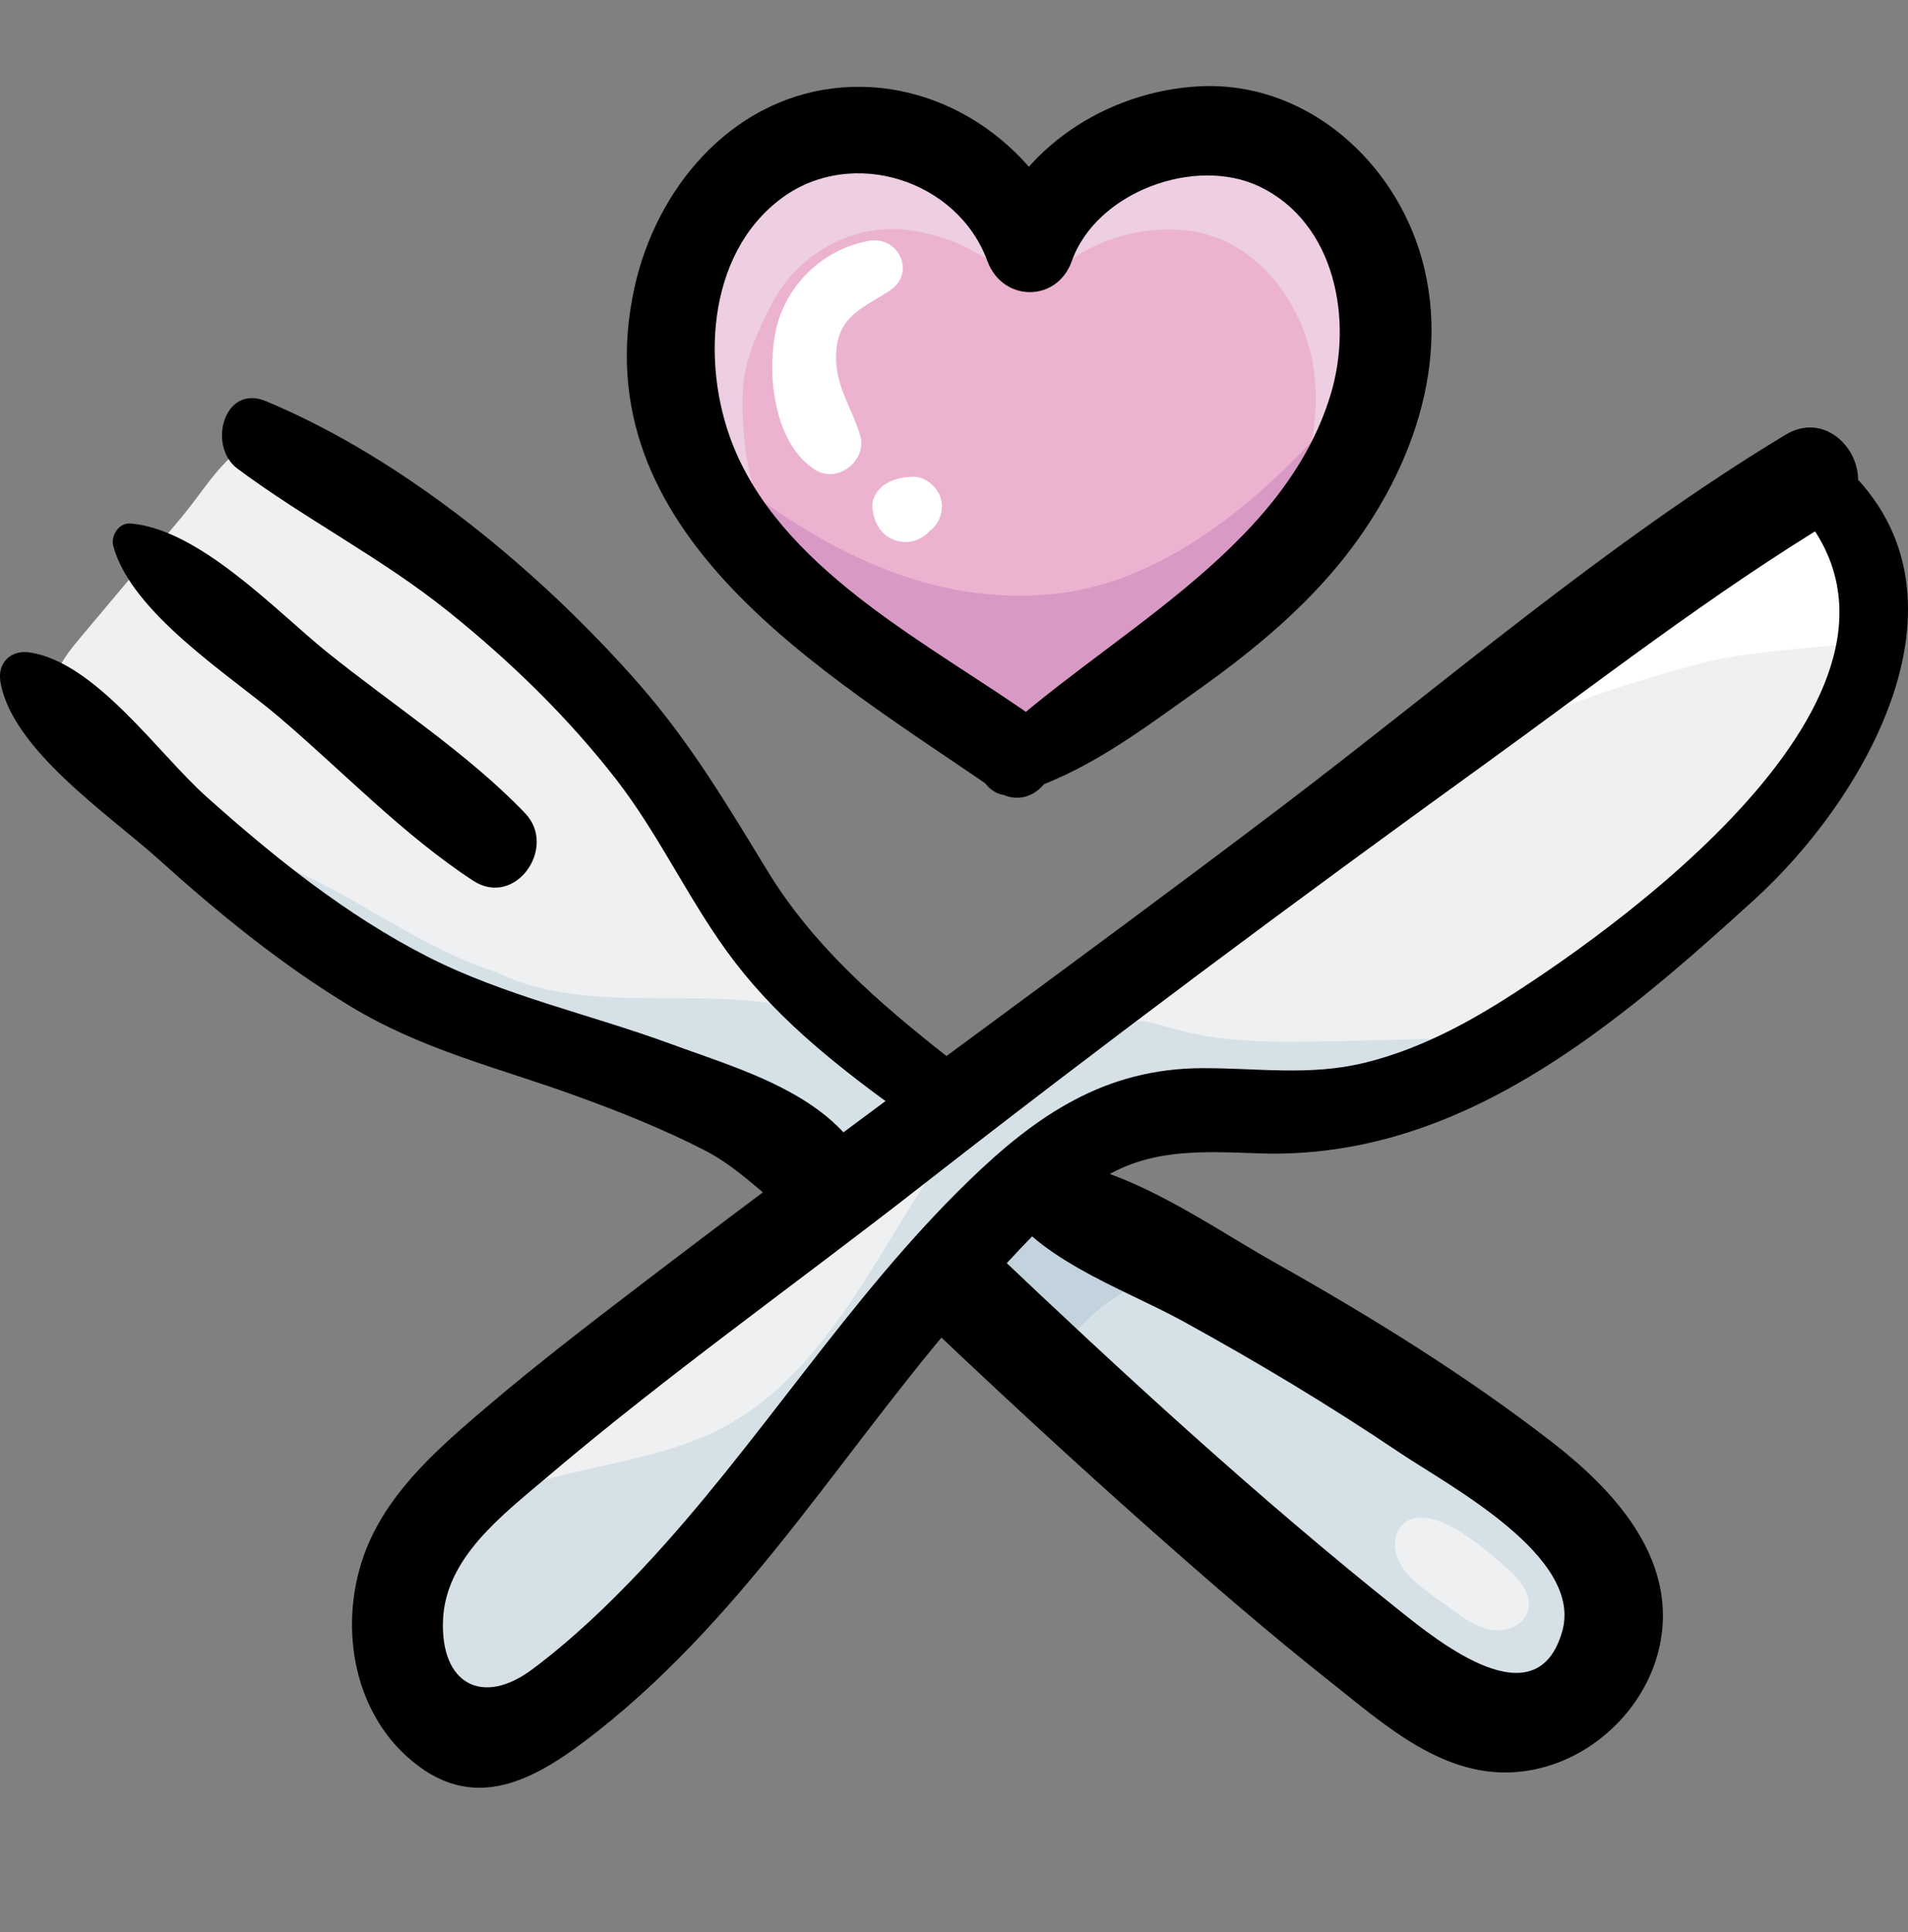
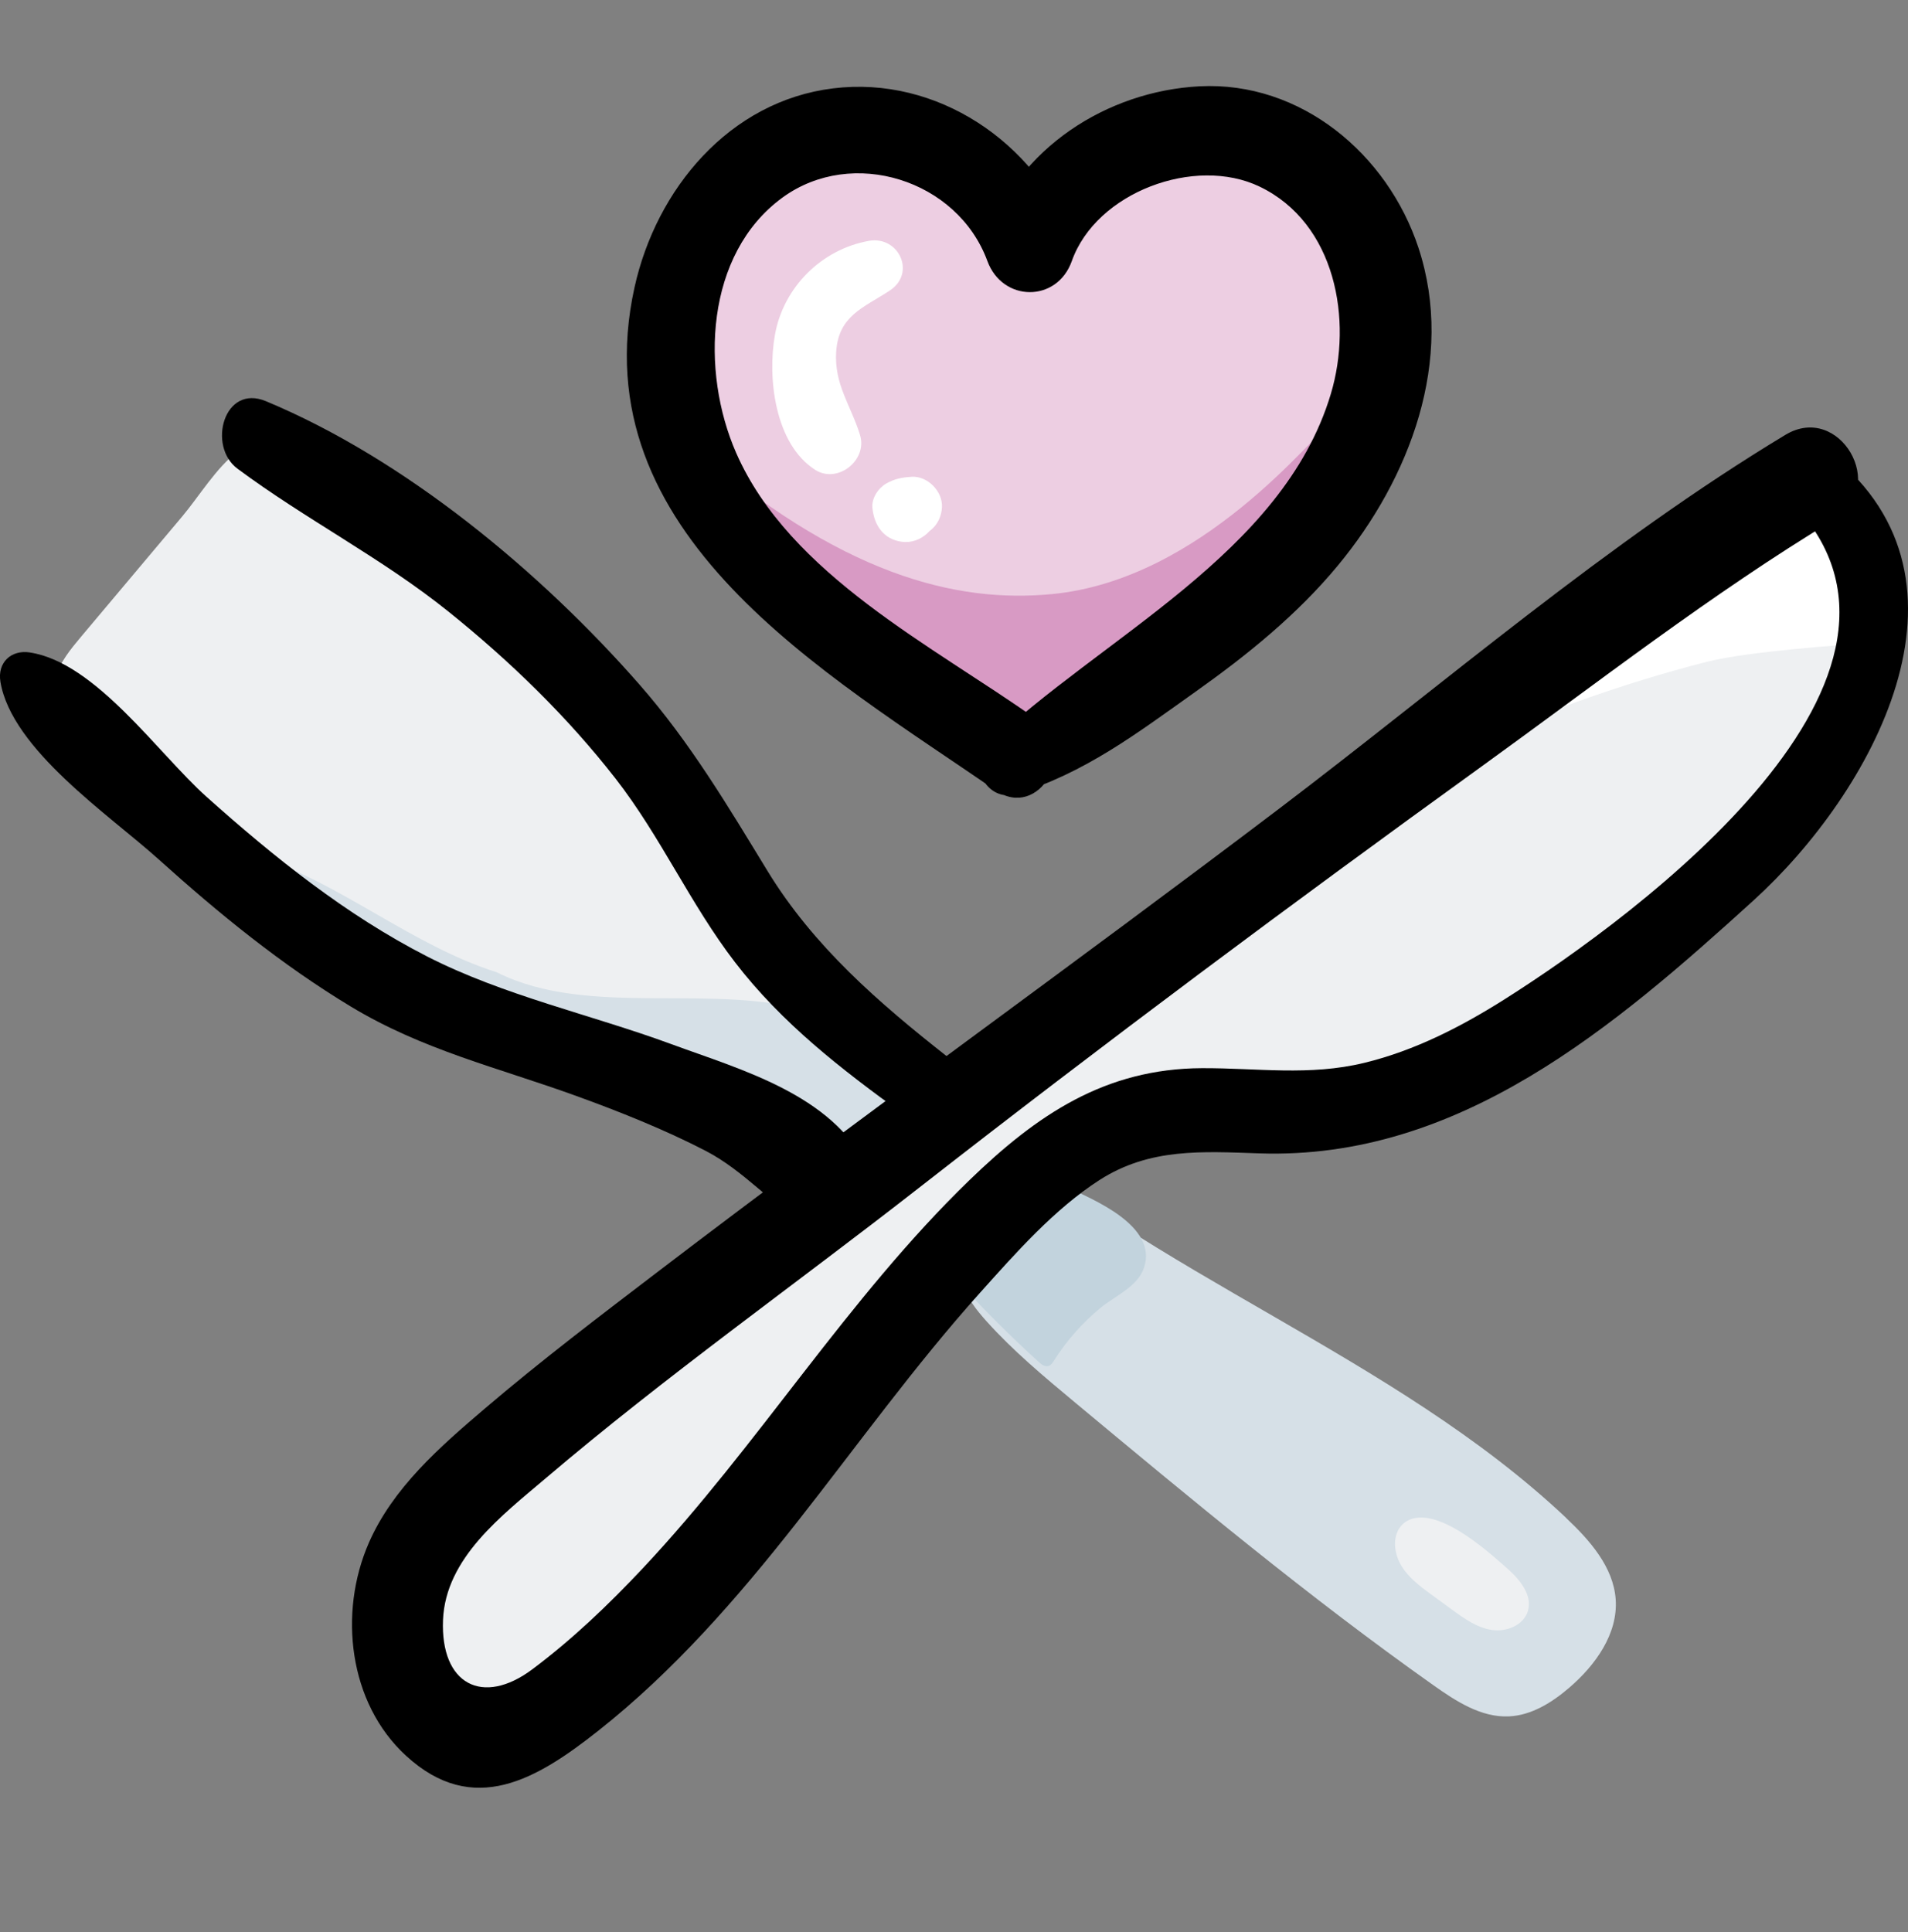
<svg xmlns="http://www.w3.org/2000/svg" width="80" height="81" viewBox="0 0 80 81" fill="none">
  <rect x="0" y="0" width="80" height="81" fill="#808080" stroke="none" />
  <g clip-path="url(#clip0_1496_6369)">
    <path d="M65.661 63.631C66.657 64.569 67.65 65.689 67.744 67.052C67.842 68.494 66.894 69.809 65.796 70.751C65.074 71.371 64.215 71.911 63.264 71.953C62.101 72.005 61.049 71.319 60.099 70.646C54.888 66.96 49.975 62.872 45.068 58.789C43.777 57.713 42.478 56.633 41.357 55.382C40.944 54.921 40.547 54.423 40.375 53.829C40.09 52.856 40.473 51.786 41.114 51C41.621 50.378 42.92 49.052 43.773 49.165C44.652 49.282 46.128 50.799 46.901 51.297C49.021 52.664 51.209 53.918 53.392 55.18C57.692 57.667 62.027 60.203 65.664 63.629L65.661 63.631Z" fill="#D6E0E7" />
    <path d="M42.61 32.164C42.435 32.039 42.257 31.916 42.078 31.79C37.21 28.404 30.517 24.035 28.82 18.495C28.314 16.845 28.124 15.106 28.2 13.383C28.267 11.887 29.024 10.375 29.736 9.058C31.053 6.621 33.912 5.114 36.667 5.404C39.42 5.692 42.388 7.761 43.172 10.416C44.081 7.029 48.923 4.754 52.323 5.612C55.354 6.377 57.56 9.286 58.017 12.376C58.473 15.469 57.386 18.642 55.586 21.196C53.785 23.75 51.316 25.756 48.76 27.552C46.672 29.022 42.612 32.166 42.612 32.166L42.61 32.164Z" fill="#EDCEE2" />
-     <path d="M42.717 32.164C42.576 32.059 42.434 31.954 42.29 31.849C38.38 28.998 33.006 25.319 31.644 20.655C31.238 19.265 31.086 17.802 31.146 16.349C31.198 15.09 31.807 13.815 32.379 12.706C33.437 10.656 35.732 9.386 37.944 9.628C38.977 9.743 40.047 10.067 40.958 10.61C41.998 11.23 44.159 11.389 45.092 10.766C46.65 9.726 48.807 9.353 50.515 9.804C52.948 10.447 54.72 12.896 55.087 15.499C55.455 18.102 54.582 20.776 53.135 22.926C51.689 25.076 49.707 26.765 47.653 28.279C45.976 29.514 42.715 32.164 42.715 32.164H42.717Z" fill="#ECB3D1" />
    <path d="M44.121 24.904C40.123 25.292 35.227 24.142 28.82 18.497C29.168 19.762 33.791 24.955 34.807 25.783C36.973 27.551 39.276 29.15 41.688 30.563C42.286 30.913 42.955 31.264 43.636 31.139C44.012 31.07 44.347 30.86 44.668 30.65C48.043 28.446 51.05 25.732 54.033 23.02C54.511 22.586 55.002 22.133 55.263 21.54C55.899 20.095 56.921 16.776 55.973 17.541C55.006 18.32 50.376 24.296 44.121 24.904Z" fill="#D89AC4" />
    <path d="M18.304 22.6C22.799 25.611 25.858 30.279 28.916 34.74C31.974 39.204 35.326 43.739 40.118 46.252C38.158 47.324 36.292 48.571 34.553 49.974C33.26 48.094 31.49 46.544 29.454 45.509C26.987 44.256 24.212 43.778 21.547 43.029C14.986 41.185 8.927 37.593 4.161 32.722C3.014 31.55 1.862 29.992 2.319 28.418C2.511 27.757 2.965 27.21 3.407 26.683C4.817 25.007 6.226 23.33 7.637 21.654C8.347 20.81 9.077 19.593 9.957 18.934C10.916 18.216 11.162 18.611 12.194 19.2C14.22 20.356 16.364 21.299 18.306 22.6H18.304Z" fill="#EEF0F2" />
    <path d="M20.835 40.761C17.299 39.645 14.37 37.073 10.851 35.907C10.499 36.718 11.365 37.508 12.124 37.959C15.886 40.193 19.881 42.037 24.021 43.451C27.34 44.585 30.912 45.542 33.365 48.049C33.89 48.585 34.504 49.242 35.243 49.108C35.54 49.054 35.798 48.875 36.042 48.699C36.718 48.217 38.531 47.375 38.897 46.643C39.392 45.652 38.301 45.103 37.589 44.513C36.502 43.613 35.568 42.924 34.211 42.48C30.043 41.116 24.762 42.727 20.835 40.763V40.761Z" fill="#D6E0E7" />
    <path d="M44.195 57.034C44.136 57.128 44.068 57.233 43.96 57.264C43.811 57.307 43.664 57.197 43.549 57.092C42.348 56.001 41.199 54.853 40.107 53.652C39.978 53.51 39.848 53.364 39.792 53.182C39.63 52.673 40.083 52.203 40.379 51.757C40.846 51.056 41.002 50.125 41.668 49.612C42.494 48.98 43.684 49.29 44.63 49.723C45.849 50.282 48.552 51.389 47.968 53.141C47.704 53.938 46.751 54.327 46.152 54.82C45.389 55.449 44.722 56.197 44.195 57.032V57.034Z" fill="#C2D3DD" />
    <path d="M75.928 20.013C79.02 22.47 79.038 26.523 77.437 30.134C76.377 32.525 74.347 34.861 72.374 36.581C67.115 41.167 61.224 46.547 54.249 46.643C52.006 46.674 49.709 46.205 47.554 46.817C45.876 47.293 44.445 48.384 43.148 49.55C35.245 56.653 30.738 66.719 21.864 72.566C21.438 72.847 20.982 73.123 20.473 73.164C20.051 73.197 19.632 73.063 19.254 72.873C17.031 71.757 16.223 68.813 16.863 66.409C17.502 64.006 19.254 62.605 21.094 60.932C25.268 57.133 75.928 20.013 75.928 20.013Z" fill="#EEF0F2" />
    <path d="M71.597 27.735C67.963 28.665 64.418 29.938 61.022 31.53C64.094 26.998 75.45 20.712 76.116 20.499C76.783 20.283 77.64 21.013 77.95 21.64C78.064 21.868 79.39 26.373 77.625 27.011C77.625 27.011 73.316 27.297 71.597 27.737V27.735Z" fill="white" />
-     <path d="M53.615 43.674C48.398 43.589 48.8 42.352 46.485 42.971C42.616 44.008 40.02 47.56 37.93 50.976C35.839 54.394 33.731 58.111 30.159 59.925C26.369 61.848 21.359 61.375 18.373 64.4C17.332 65.457 16.672 66.837 16.216 68.248C15.841 69.409 15.598 70.697 16.053 71.829C16.808 73.713 19.276 74.407 21.23 73.854C23.184 73.302 24.733 71.847 26.193 70.436C29.081 67.647 31.966 64.814 34.252 61.515C36.042 58.932 37.441 56.093 39.246 53.521C41.051 50.949 43.366 48.585 46.32 47.518C49.972 46.197 53.995 46.471 57.873 46.681C59.33 46.761 64.837 45.473 62.525 43.469C62.525 43.469 55.558 43.703 53.617 43.672L53.615 43.674Z" fill="#D6E0E7" />
    <path d="M41.406 31.266C46.17 26.705 53.782 23.236 55.799 16.517C56.727 13.432 56.01 9.36 52.816 7.824C50.104 6.52 45.963 8.056 44.94 10.943C44.319 12.695 42.034 12.668 41.4 10.943C40.147 7.531 35.732 6.149 32.809 8.282C29.559 10.654 29.371 15.579 30.867 18.988C33.117 24.113 39.136 27.08 43.476 30.166C45.259 31.434 43.572 34.403 41.741 33.135C34.687 28.252 24.322 22.412 26.603 12.054C27.512 7.924 30.584 4.241 34.925 3.705C39.286 3.165 43.404 5.969 44.938 9.969H41.398C42.665 6.234 46.402 3.819 50.293 3.618C54.541 3.399 58.18 6.46 59.475 10.389C61.02 15.081 59.109 20.069 56.093 23.71C54.39 25.768 52.294 27.46 50.124 29C47.691 30.728 45.465 32.427 42.585 33.291C41.429 33.637 40.536 32.097 41.406 31.264V31.266Z" fill="black" />
    <path d="M76.808 19.084C83.433 24.408 78.455 33.266 73.528 37.742C67.675 43.058 61.172 48.632 52.809 48.351C50.416 48.272 48.213 48.114 46.106 49.465C44.212 50.681 42.598 52.516 41.105 54.179C38.348 57.249 35.943 60.609 33.392 63.846C30.903 67.007 28.255 70.05 25.087 72.554C22.514 74.586 19.846 76.195 17.022 73.601C14.609 71.385 14.189 67.602 15.461 64.687C16.47 62.374 18.439 60.66 20.323 59.053C22.681 57.041 25.168 55.155 27.632 53.275C36.225 46.718 45.012 40.435 53.627 33.905C60.554 28.654 67.4 22.727 74.861 18.229C77.125 16.863 79.189 20.407 76.93 21.769C71.796 24.864 66.992 28.614 62.138 32.119C54.155 37.883 46.286 43.743 38.527 49.799C33.329 53.856 27.907 57.695 22.88 61.971C21.058 63.522 18.68 65.306 18.575 67.915C18.466 70.603 20.23 71.543 22.324 69.976C23.998 68.723 25.52 67.268 26.949 65.747C31.807 60.575 35.529 54.429 40.639 49.482C43.476 46.734 46.331 44.797 50.396 44.779C52.722 44.77 54.897 45.116 57.203 44.556C59.328 44.04 61.283 43.033 63.119 41.87C68.619 38.387 82.397 28.263 74.984 20.912C73.778 19.715 75.544 18.07 76.808 19.088V19.084Z" fill="black" />
    <path d="M37.864 46.696C35.272 44.821 32.78 42.893 30.816 40.337C28.945 37.903 27.702 35.07 25.811 32.642C23.777 30.032 21.382 27.712 18.806 25.641C16.008 23.392 12.818 21.776 9.956 19.647C8.689 18.705 9.383 16.082 11.149 16.818C16.984 19.247 22.677 23.977 26.815 28.701C28.936 31.123 30.515 33.784 32.185 36.519C34.109 39.669 36.843 42.037 39.716 44.295C41.067 45.357 39.272 47.714 37.864 46.696Z" fill="black" />
    <path d="M1.252 27.353C4.007 27.768 6.637 31.594 8.65 33.394C11.488 35.932 14.508 38.358 17.913 40.098C21.114 41.736 24.766 42.528 28.137 43.767C31.081 44.85 34.874 45.879 36.375 48.924C37.145 50.485 35.535 52.409 33.883 51.416C32.331 50.481 31.211 49.083 29.568 48.235C27.858 47.351 25.949 46.589 24.145 45.937C20.871 44.752 17.734 44.022 14.709 42.196C11.811 40.448 9.159 38.285 6.65 36.023C4.596 34.171 0.493 31.425 0.018 28.583C-0.116 27.781 0.458 27.232 1.25 27.351L1.252 27.353Z" fill="black" />
-     <path d="M5.478 21.946C8.365 22.189 11.568 25.603 13.675 27.308C16.392 29.507 19.6 31.565 22.02 34.095C23.387 35.526 21.605 38.071 19.841 36.921C16.928 35.023 14.341 32.306 11.698 30.059C9.63 28.301 5.521 25.708 4.751 22.897C4.632 22.459 4.981 21.904 5.476 21.946H5.478Z" fill="black" />
-     <path d="M42.302 48.706C45.99 47.958 50.307 51.161 53.39 52.894C57.428 55.164 61.413 57.622 65.081 60.461C67.651 62.452 70.275 65.277 69.624 68.817C69.106 71.641 66.623 73.956 63.762 74.269C60.578 74.619 58.08 72.324 55.754 70.483C53.175 68.442 50.684 66.286 48.222 64.103C44.971 61.221 41.786 58.271 38.636 55.282C36.696 53.44 39.632 50.511 41.571 52.347C47.094 57.588 52.745 62.792 58.703 67.536C60.313 68.819 64.434 72.166 65.503 68.384C66.393 65.241 60.736 62.279 58.681 60.895C55.74 58.914 52.695 57.086 49.586 55.38C47.016 53.968 43.199 52.728 41.773 50.007C41.525 49.534 41.715 48.826 42.302 48.706Z" fill="black" />
    <path d="M37.306 12.181C36.193 12.911 35.162 13.228 35.06 14.744C34.968 16.117 35.689 17.017 36.062 18.244C36.381 19.294 35.117 20.299 34.175 19.694C32.49 18.613 32.166 15.841 32.495 14.019C32.852 12.045 34.439 10.456 36.426 10.098C37.68 9.871 38.426 11.447 37.305 12.181H37.306Z" fill="white" />
    <path d="M37.058 20.607C37.428 20.202 38.017 20.131 38.52 20.303C38.993 20.464 39.277 20.839 39.306 21.335C39.353 22.138 38.602 22.819 37.812 22.712C37.042 22.609 36.647 22.015 36.578 21.283C36.54 20.886 36.827 20.459 37.16 20.27C37.517 20.067 37.821 20.013 38.229 19.988C38.892 19.948 39.526 20.598 39.495 21.254C39.462 21.975 38.939 22.479 38.229 22.52C37.955 22.537 37.696 22.52 37.441 22.413L38.767 21.873C38.758 21.892 38.748 21.91 38.738 21.926C38.79 21.732 38.843 21.537 38.895 21.343C38.332 21.245 37.769 21.147 37.205 21.049C37.37 21.451 37.533 21.855 37.696 22.258C37.464 22.12 37.879 22.314 37.624 22.247C37.497 22.214 37.368 22.142 37.25 22.085C36.674 21.812 36.685 21.02 37.06 20.607H37.058Z" fill="white" />
    <path d="M63.244 65.794C63.748 66.245 64.253 66.879 64.065 67.529C63.891 68.129 63.166 68.424 62.549 68.33C61.931 68.236 61.4 67.857 60.895 67.489C60.618 67.286 60.341 67.085 60.063 66.882C59.643 66.576 59.216 66.263 58.901 65.85C58.103 64.806 58.495 63.43 59.848 63.638C60.998 63.814 62.409 65.046 63.244 65.794Z" fill="#EEF0F2" />
  </g>
  <defs>
    <clipPath id="clip0_1496_6369">
      <rect width="80" height="71.34" fill="white" transform="matrix(-1 0 0 1 80 3.607)" />
    </clipPath>
  </defs>
</svg>